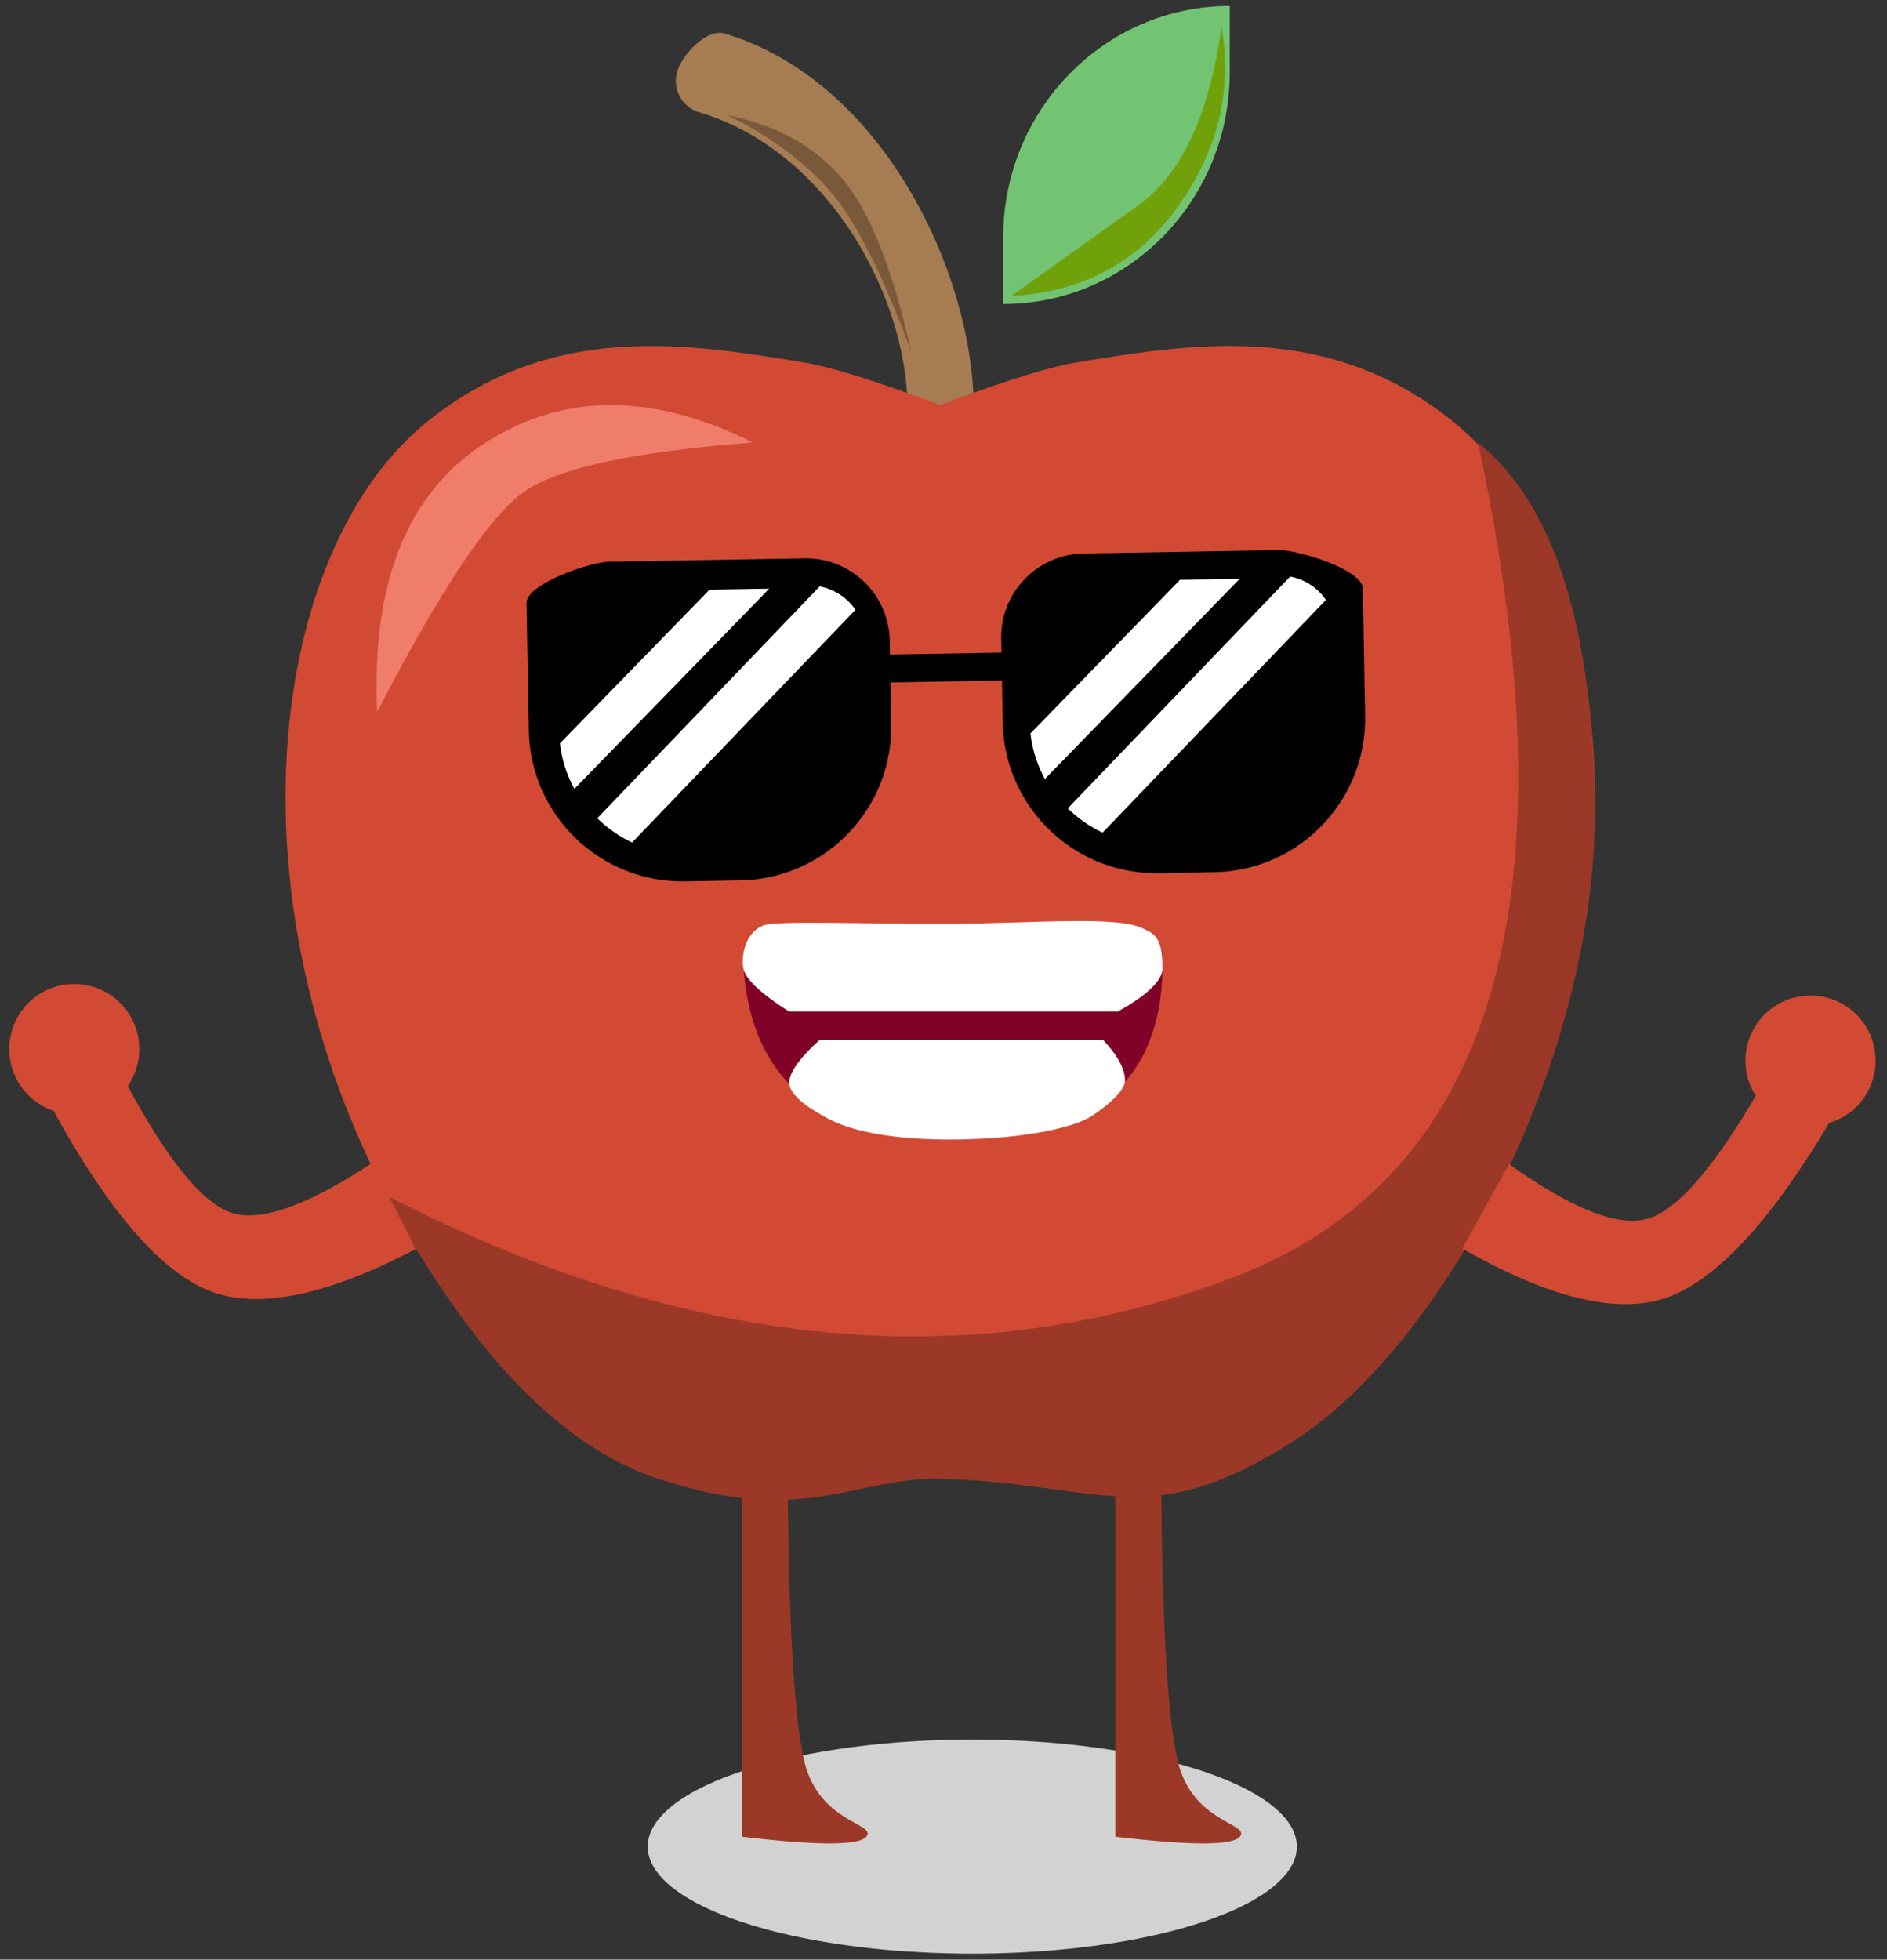
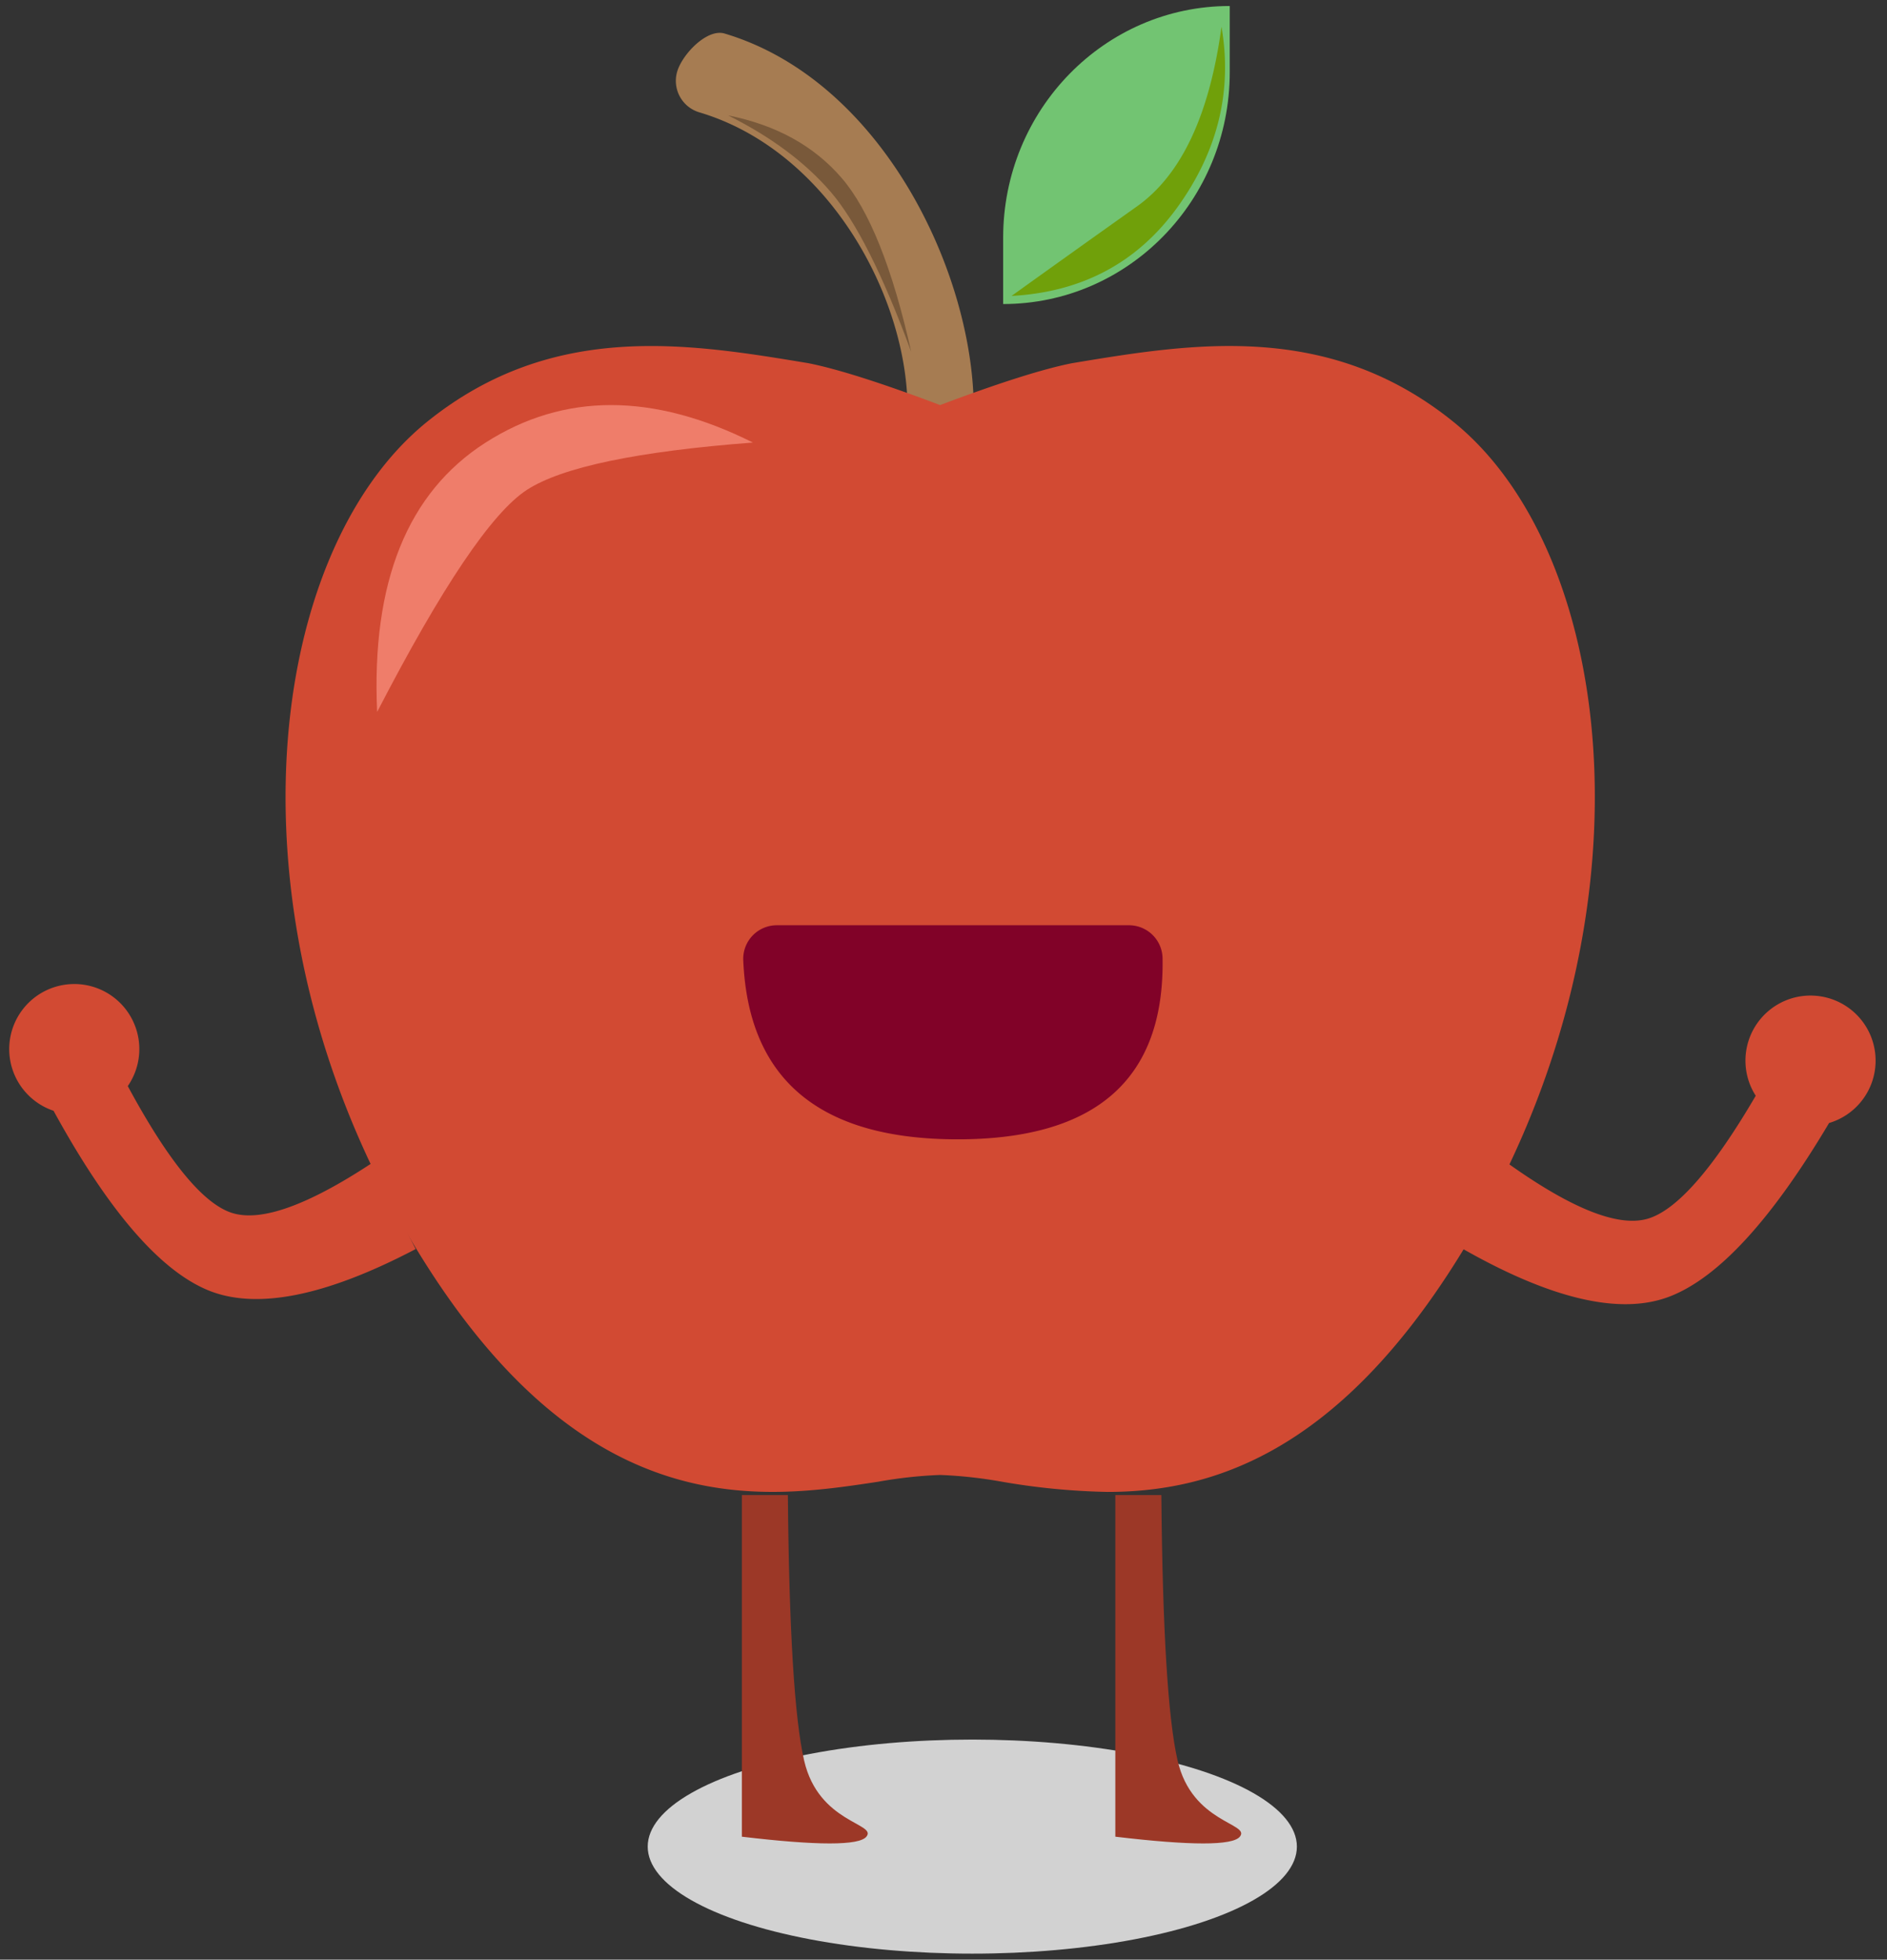
<svg xmlns="http://www.w3.org/2000/svg" width="157" height="163">
  <rect width="100%" height="100%" fill="#333333" stroke="none" />
  <g transform="translate(.768 .5)" fill="none">
    <ellipse fill="#D2D2D2" cx="80.128" cy="153.097" rx="27.006" ry="8.903" />
-     <path d="M77.496 36.31a2.745 2.745 0 01-2.754-2.734c0-9.411-6.61-21.543-17.316-24.729a2.732 2.732 0 01-1.848-3.405c.437-1.447 2.482-3.586 3.94-3.153C72.637 6.2 80.25 22.207 80.25 33.576a2.745 2.745 0 01-2.755 2.734z" fill="#A67C52" />
+     <path d="M77.496 36.31a2.745 2.745 0 01-2.754-2.734c0-9.411-6.61-21.543-17.316-24.729a2.732 2.732 0 01-1.848-3.405c.437-1.447 2.482-3.586 3.94-3.153C72.637 6.2 80.25 22.207 80.25 33.576z" fill="#A67C52" />
    <path d="M91.39 123.595a57.315 57.315 0 01-8.774-.844c-1.707-.31-3.434-.5-5.168-.567a36.75 36.75 0 00-5.167.567c-9.574 1.451-24.035 3.643-37.914-18.57-16.95-27.155-13.395-58.473.414-69.609 10.43-8.401 21.725-6.517 31.698-4.864 2.414.476 6.07 1.637 10.97 3.485 4.913-1.848 8.576-3.01 10.99-3.485 9.976-1.655 21.268-3.54 31.699 4.864 13.808 11.122 17.363 42.446.391 69.616-10.109 16.182-20.526 19.407-29.14 19.407z" fill="#D24A33" />
    <path d="M101.548 0v5.509c0 10.648-8.441 19.28-18.853 19.28V19.28C82.695 8.632 91.135 0 101.548 0z" fill="#72C472" />
-     <path d="M31.358 98.922c6.961 13.04 14.509 20.903 22.643 23.585 12.2 4.024 16.36-.17 23.457 0 13.487.324 17.257 4.69 29.532-3.233 12.274-7.924 25.418-31.75 24.933-53.631-.323-14.587-3.565-24.365-9.725-29.333 8.208 38.11 1.352 61.284-20.57 69.521-21.92 8.238-45.344 5.934-70.27-6.91z" fill="#9C3827" />
    <path d="M30.61 58.72c-.486-10.784 2.524-18.254 9.03-22.41 6.506-4.156 13.918-4.156 22.234 0-9.625.734-15.894 2.047-18.808 3.94-2.914 1.892-7.065 8.049-12.456 18.47z" fill="#EF7D6A" />
    <path d="M83.393 24.116a2626.53 2626.53 0 0110.437-7.449c3.691-2.621 6.035-7.603 7.032-14.946.913 5.322-.292 10.304-3.615 14.946-3.323 4.642-7.941 7.125-13.854 7.449z" fill="#70A00A" />
    <path d="M59.81 9.098c3.998.8 7.147 2.534 9.447 5.204 2.3 2.67 4.228 7.49 5.787 14.458-2.365-6.428-4.6-10.865-6.708-13.312-2.108-2.447-4.95-4.564-8.526-6.35z" fill="#79593A" />
    <path d="M92.028 123.855v28.417c6.296.748 9.75.748 10.36 0 .917-1.121-3.979-1.115-5.18-6.34-.8-3.484-1.251-10.843-1.352-22.077h-3.828zm-31.073 0v28.417c6.296.748 9.75.748 10.36 0 .917-1.121-3.979-1.115-5.18-6.34-.8-3.484-1.251-10.843-1.352-22.077h-3.828z" fill="#9C3827" />
    <path d="M150.057 82.313a5.412 5.412 0 011.355 10.597l.04-.067c-4.8 8.096-9.237 12.93-13.308 14.5-4.072 1.569-9.82.24-17.243-3.989l3.88-7.025c5.236 3.72 9.07 5.237 11.502 4.553 2.423-.683 5.432-4.095 9.028-10.24a5.412 5.412 0 014.745-8.33zM5.412 81.35a5.412 5.412 0 00-1.725 10.542l-.037-.069c4.515 8.26 8.78 13.244 12.794 14.955 4.014 1.711 9.805.584 17.371-3.383l-3.633-7.157c-5.362 3.535-9.246 4.918-11.653 4.149-2.398-.767-5.286-4.282-8.666-10.548a5.412 5.412 0 00-4.452-8.49z" fill="#D24A33" />
-     <path d="M105.606 45.26l-16.235.28a6.964 6.964 0 00-6.836 7.082l.02 1.16-9.277.16-.02-1.16a6.971 6.971 0 00-7.081-6.841l-16.236.28c-1.652.027-6.928 1.868-6.9 3.435l.188 10.608c.133 7.045 5.94 12.656 12.982 12.543l4.639-.08c7.041-.13 12.647-5.938 12.53-12.983l-.06-3.481 9.277-.16.061 3.48c.133 7.046 5.94 12.656 12.982 12.543l4.639-.08c7.041-.13 12.647-5.937 12.531-12.983l-.187-10.608c-.027-1.566-5.364-3.224-7.017-3.195z" fill="#000" />
-     <path d="M47.021 65.12a10.348 10.348 0 01-1.198-3.79l12.444-12.784 4.964-.08-16.21 16.653zm4.804 4.458a10.444 10.444 0 01-2.898-2.018L67.43 48.278a4.634 4.634 0 012.973 1.944L51.825 69.578zm34.343-5.28a10.348 10.348 0 01-1.2-3.79l12.445-12.784 4.964-.08-16.21 16.654zm4.803 4.459a10.444 10.444 0 01-2.898-2.02l18.504-19.28a4.634 4.634 0 012.972 1.944L90.97 68.757z" fill="#FFF" />
    <path d="M63.863 76.461h29.303a2.793 2.793 0 012.792 2.746c.17 10.04-5.513 15.06-17.05 15.06-11.474 0-17.42-4.965-17.836-14.896a2.793 2.793 0 012.79-2.91z" fill="#810228" />
-     <path d="M62.789 76.461c1.117-.402 9.073-.083 15.729-.123 6.964-.041 13.644-.683 15.855.403.786.386 1.558.684 1.573 2.977.016 2.292.015.188.016.277.008 1.041-1.23 2.253-3.716 3.636H64.872c-2.406-1.53-3.671-2.742-3.798-3.636-.2-1.408.376-3.052 1.715-3.534zm5.159 15.988c1.586.908 4.653 1.799 9.98 1.836 5.574.039 10.16-.819 11.93-1.836.683-.393 2.966-2.003 2.974-3.05.006-.975-.603-2.11-1.828-3.406H67.427c-1.578 1.433-2.417 2.569-2.518 3.406-.16 1.32 2.184 2.56 3.04 3.05z" fill="#FFF" />
  </g>
</svg>